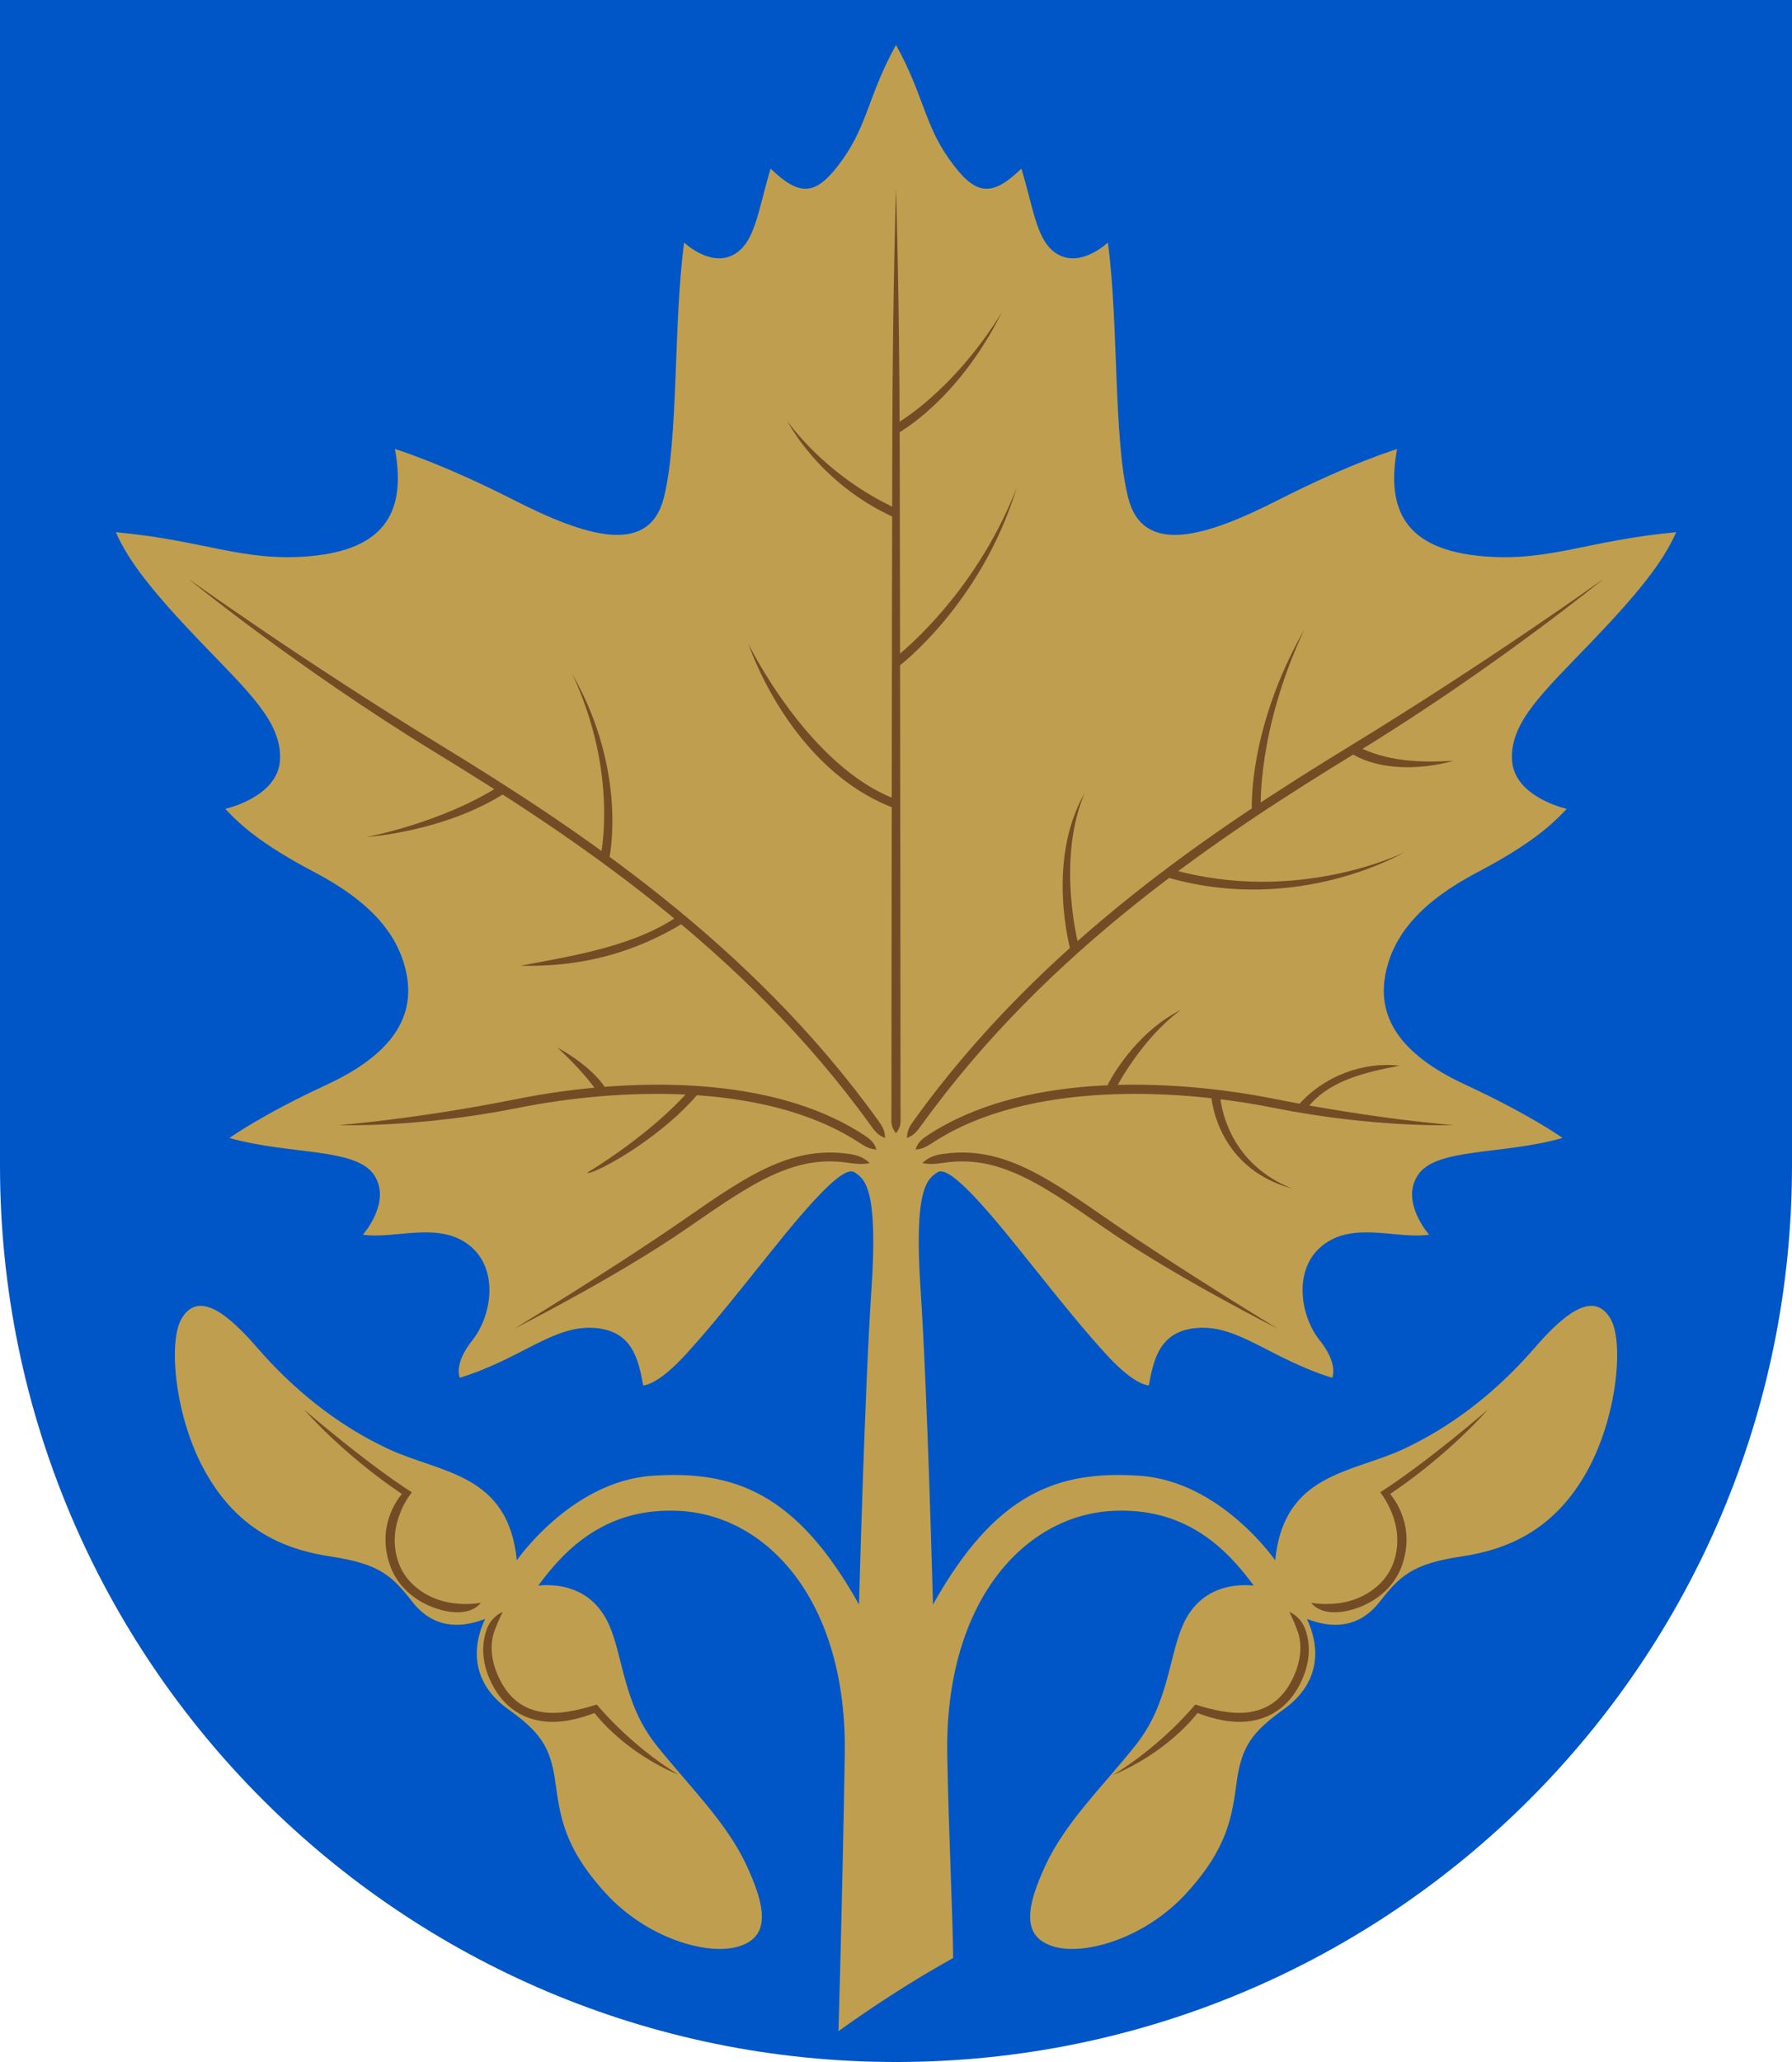
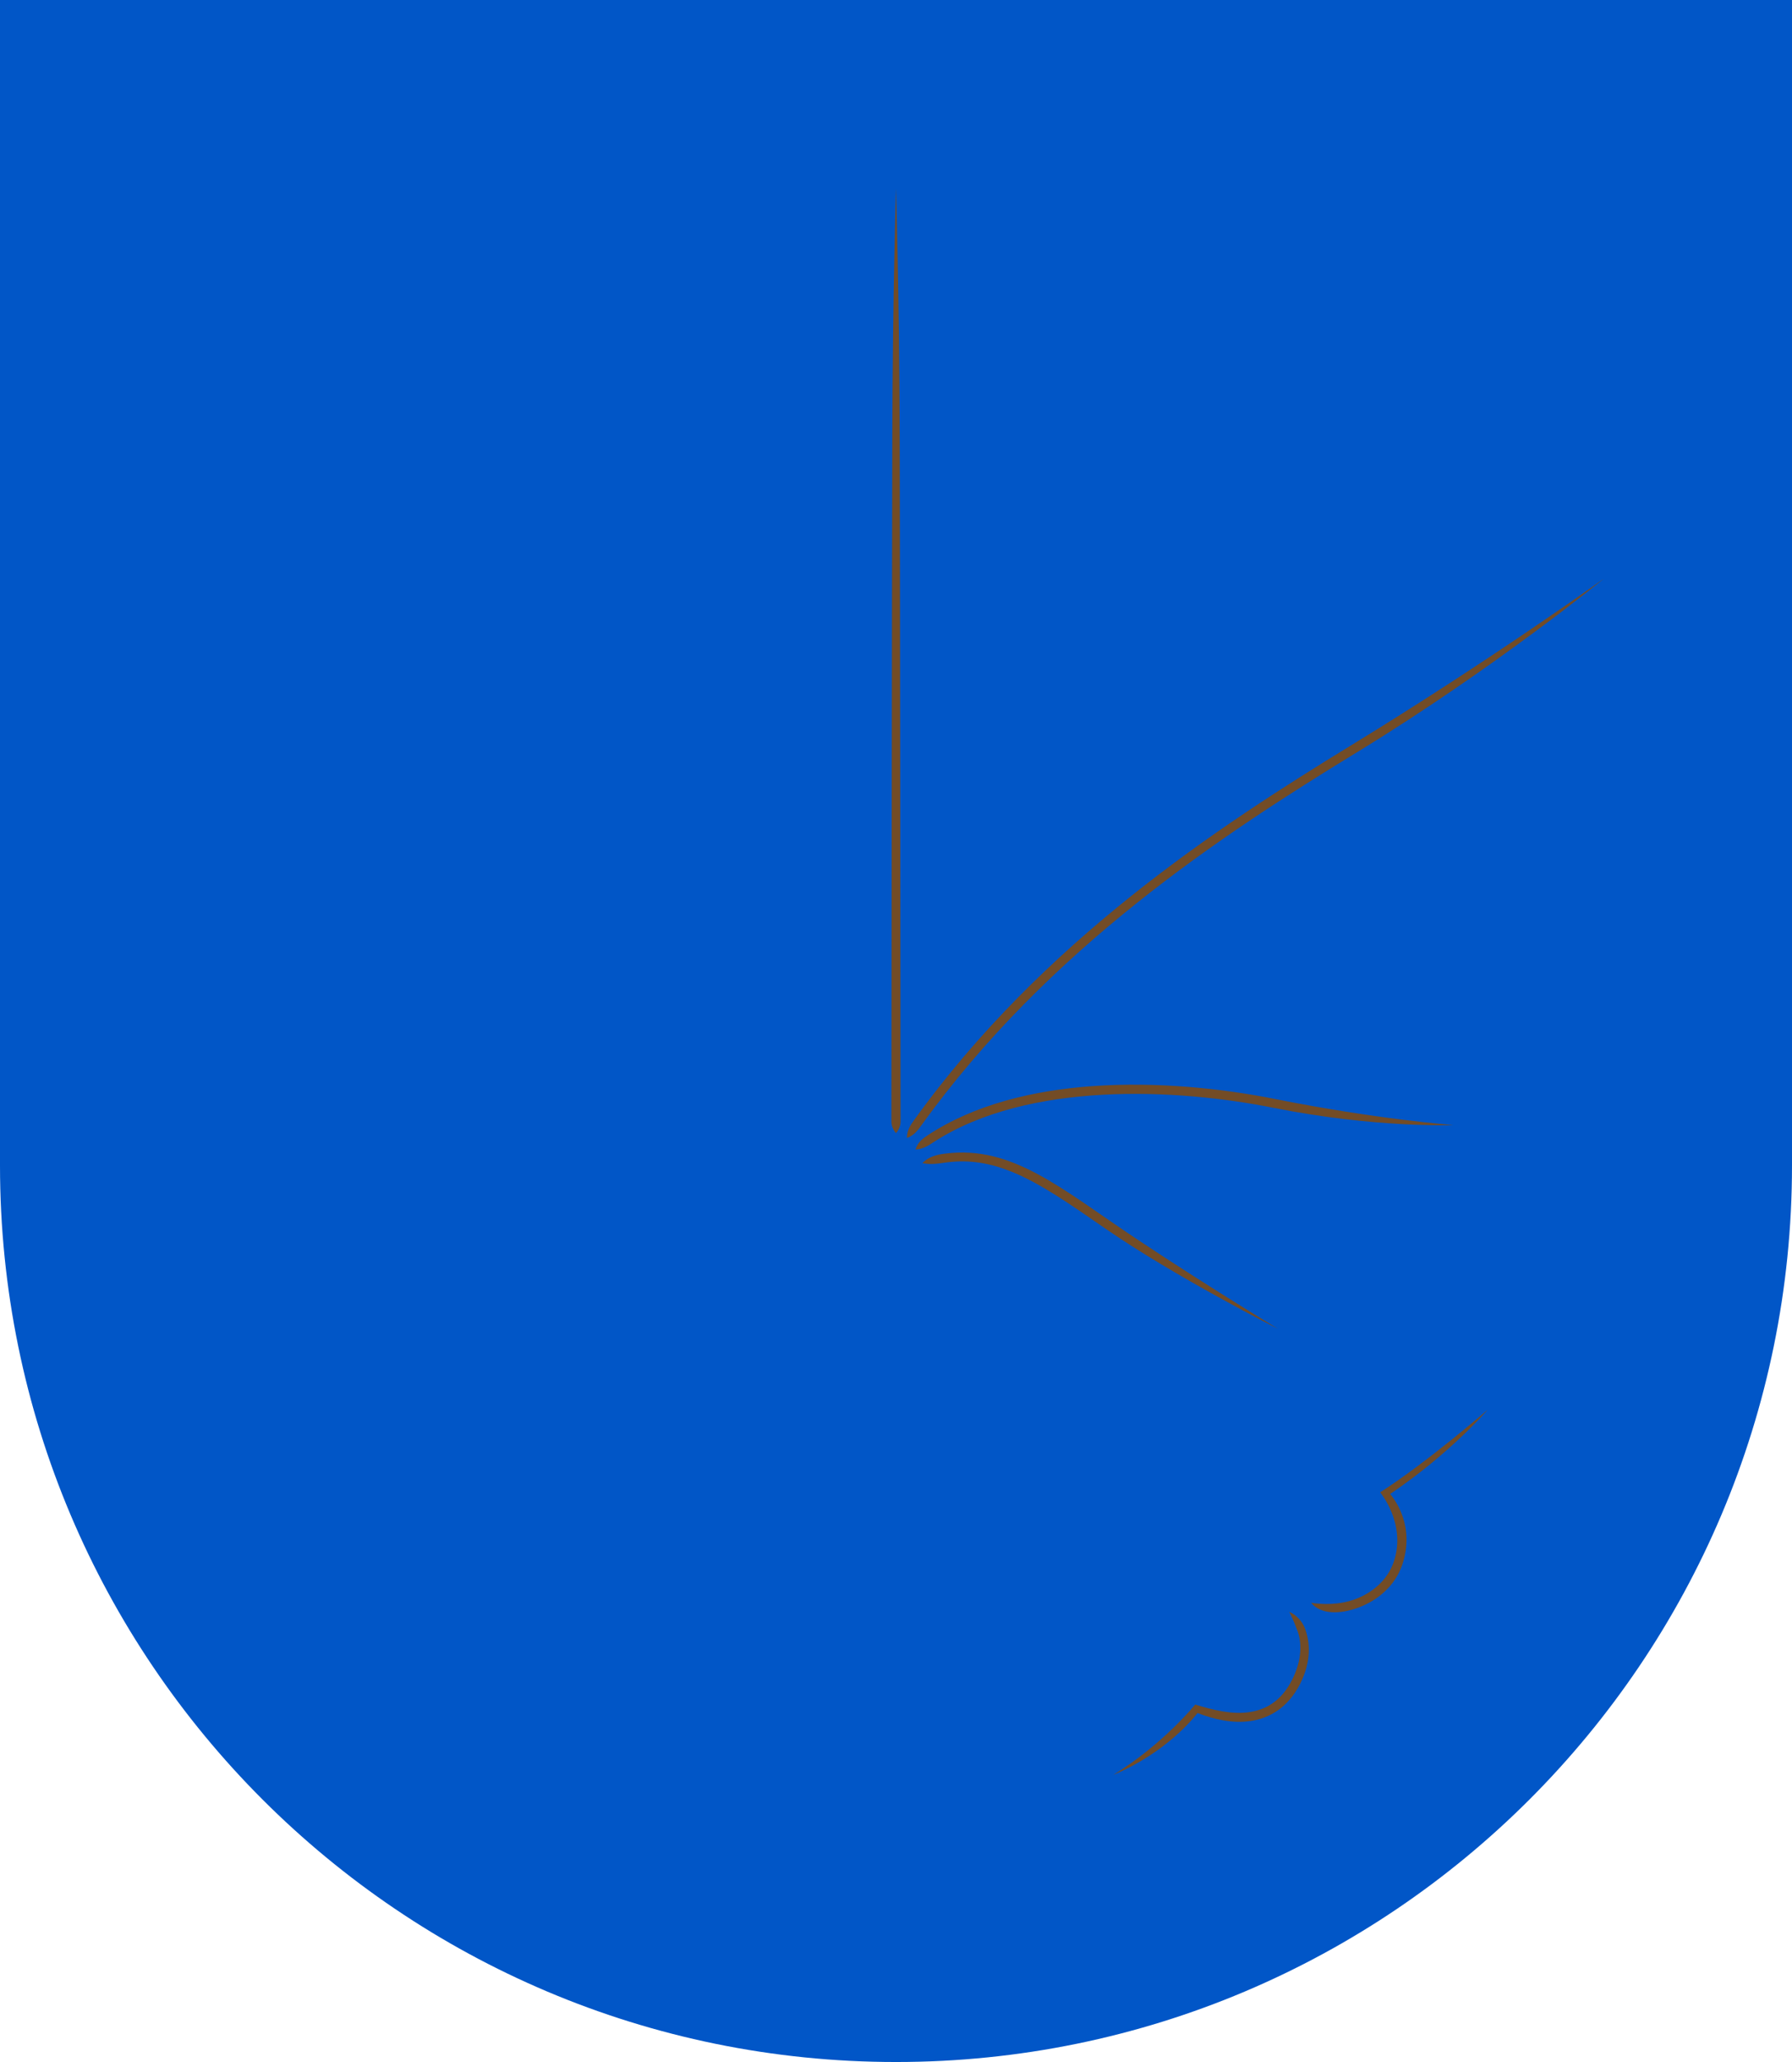
<svg xmlns="http://www.w3.org/2000/svg" width="500" height="575" viewBox="0 0 132.292 152.135" version="1.1" id="svg847">
  <defs id="defs841" />
  <g id="layer1" transform="translate(-27.403,-76.016)">
    <path id="path844" style="opacity:1;fill:#0056c7;fill-opacity:0.996;stroke:none;stroke-width:0.265;stroke-linecap:square;stroke-linejoin:round;stroke-miterlimit:4;stroke-dasharray:none" d="m 27.403,76.016 v 85.99 c 0,36.531 29.614,66.146 66.146,66.146 36.531,0 66.146,-29.614 66.146,-66.146 V 76.016 Z" />
-     <path style="font-variation-settings:normal;opacity:1;vector-effect:none;fill:#bf9f4f;fill-opacity:1;stroke:none;stroke-width:0.265;stroke-linecap:butt;stroke-linejoin:miter;stroke-miterlimit:4;stroke-dasharray:none;stroke-dashoffset:0;stroke-opacity:1;stop-color:#000000" d="m 97.768,220.478 c -0.026,-3.177 -0.347,-9.633 -0.436,-14.998 -0.187,-11.335 5.714,-17.646 12.191,-17.991 5.359,-0.285 8.395,2.728 10.436,5.512 -1.952,-0.187 -4.12,0.428 -5.22,2.884 -1.046,2.336 -1.065,5.83 -3.473,8.859 -2.407,3.029 -5.174,5.67 -6.662,8.859 -1.488,3.189 -1.772,5.315 0.567,6.024 2.303,0.698 6.789,-0.6 9.851,-3.969 3.062,-3.369 3.331,-5.67 3.685,-8.221 0.354,-2.551 1.131,-3.643 3.473,-5.315 2.48,-1.772 2.835,-4.252 1.701,-6.662 1.973,0.762 3.899,0.631 5.386,-1.276 1.487,-1.906 2.429,-2.795 6.024,-3.331 3.595,-0.535 6.937,-2.076 9.284,-6.307 2.216,-3.995 2.735,-9.57 1.701,-11.268 -1.081,-1.777 -2.901,-0.911 -5.528,2.126 -2.627,3.037 -5.849,5.705 -9.709,7.512 -3.86,1.807 -8.859,1.772 -9.497,8.221 0,0 -4.021,-5.829 -9.993,-6.237 -5.972,-0.407 -10.628,1.184 -15.27,9.504 0,0 -0.416,-15.836 -0.917,-23.253 -0.501,-7.417 0.477,-8.15 1.257,-8.647 0.78,-0.496 3.036,1.948 6.237,5.953 3.171,3.969 4.647,5.779 6.237,7.512 1.474,1.607 2.511,2.198 3.118,2.268 0.349,-1.874 0.774,-4.088 3.685,-4.252 2.985,-0.168 5.315,2.268 9.851,3.685 0,0 0.496,-0.992 -0.921,-2.764 -1.417,-1.772 -1.984,-5.174 0.142,-6.945 2.28,-1.9 5.528,-0.496 7.938,-0.85 0,0 -2.126,-2.386 -0.85,-4.37 1.33,-2.069 6.166,-1.488 10.701,-2.764 0,0 -2.315,-1.677 -7.205,-3.945 -4.89,-2.268 -6.449,-5.032 -5.882,-8.079 0.567,-3.047 2.764,-5.457 6.804,-7.583 4.04,-2.126 5.528,-3.544 6.591,-4.677 0,0 -3.898,-0.85 -4.04,-3.614 -0.142,-2.764 2.268,-4.961 5.811,-8.646 3.544,-3.685 5.386,-6.024 6.307,-8.15 -6.465,0.588 -9.33,2.178 -14.191,1.781 -5.901,-0.481 -7.216,-3.508 -6.414,-7.918 0,0 -3.449,1.049 -8.761,3.755 -5.312,2.706 -9.981,4.163 -11.084,-0.147 -1.102,-4.31 -0.702,-12.929 -1.503,-18.842 0,0 -1.779,1.701 -3.449,0.99 -1.804,-0.767 -1.977,-3.328 -2.936,-6.444 -2.274,2.207 -3.453,1.926 -5.309,-0.669 -1.856,-2.596 -1.906,-4.758 -3.946,-8.457 -2.04,3.699 -2.09,5.862 -3.946,8.457 -1.856,2.596 -3.035,2.876 -5.309,0.669 -0.959,3.116 -1.132,5.676 -2.936,6.444 -1.67,0.711 -3.449,-0.99 -3.449,-0.99 -0.802,5.913 -0.401,14.533 -1.503,18.842 -1.102,4.31 -5.772,2.853 -11.084,0.147 -5.312,-2.706 -8.761,-3.755 -8.761,-3.755 0.802,4.41 -0.513,7.437 -6.414,7.918 -4.861,0.396 -7.726,-1.194 -14.191,-1.781 0.921,2.126 2.764,4.465 6.307,8.15 3.544,3.685 5.953,5.882 5.811,8.646 -0.142,2.764 -4.04,3.614 -4.04,3.614 1.063,1.134 2.551,2.551 6.591,4.677 4.04,2.126 6.237,4.536 6.804,7.583 0.567,3.047 -0.992,5.811 -5.882,8.079 -4.89,2.268 -7.205,3.945 -7.205,3.945 4.536,1.276 9.371,0.695 10.701,2.764 1.276,1.984 -0.85,4.37 -0.85,4.37 2.41,0.354 5.657,-1.05 7.938,0.85 2.126,1.772 1.559,5.174 0.142,6.945 -1.417,1.772 -0.921,2.764 -0.921,2.764 4.536,-1.417 6.866,-3.853 9.851,-3.685 2.911,0.164 3.337,2.378 3.685,4.252 0.607,-0.07 1.645,-0.661 3.118,-2.268 1.589,-1.734 3.065,-3.544 6.237,-7.512 3.201,-4.006 5.457,-6.449 6.237,-5.953 0.78,0.496 1.758,1.23 1.257,8.647 -0.501,7.417 -0.917,23.253 -0.917,23.253 -4.642,-8.32 -9.298,-9.911 -15.27,-9.504 -5.972,0.407 -9.993,6.237 -9.993,6.237 -0.638,-6.449 -5.637,-6.414 -9.497,-8.221 -3.86,-1.807 -7.083,-4.475 -9.709,-7.512 -2.627,-3.037 -4.446,-3.903 -5.528,-2.126 -1.034,1.698 -0.515,7.273 1.701,11.268 2.347,4.231 5.689,5.772 9.284,6.307 3.595,0.535 4.537,1.424 6.024,3.331 1.487,1.906 3.414,2.038 5.386,1.276 -1.134,2.41 -0.78,4.89 1.701,6.662 2.342,1.673 3.118,2.764 3.473,5.315 0.354,2.551 0.623,4.852 3.685,8.221 3.062,3.369 7.548,4.667 9.851,3.969 2.339,-0.709 2.055,-2.835 0.567,-6.024 -1.488,-3.189 -4.255,-5.83 -6.662,-8.859 -2.407,-3.029 -2.427,-6.522 -3.473,-8.859 -1.1,-2.457 -3.267,-3.071 -5.22,-2.884 2.04,-2.784 5.077,-5.798 10.436,-5.512 6.478,0.345 12.379,6.657 12.191,17.991 -0.187,11.335 -0.465,20.395 -0.465,20.395 2.739,-1.966 5.61,-3.809 8.467,-5.398 z" id="use853" />
    <g id="g882">
-       <path style="color:#000000;font-style:normal;font-variant:normal;font-weight:normal;font-stretch:normal;font-size:medium;line-height:normal;font-family:sans-serif;font-variant-ligatures:normal;font-variant-position:normal;font-variant-caps:normal;font-variant-numeric:normal;font-variant-alternates:normal;font-variant-east-asian:normal;font-feature-settings:normal;font-variation-settings:normal;text-indent:0;text-align:start;text-decoration:none;text-decoration-line:none;text-decoration-style:solid;text-decoration-color:#000000;letter-spacing:normal;word-spacing:normal;text-transform:none;writing-mode:lr-tb;direction:ltr;text-orientation:mixed;dominant-baseline:auto;baseline-shift:baseline;text-anchor:start;white-space:normal;shape-padding:0;shape-margin:0;inline-size:0;clip-rule:nonzero;display:inline;overflow:visible;visibility:visible;opacity:1;isolation:auto;mix-blend-mode:normal;color-interpolation:sRGB;color-interpolation-filters:linearRGB;solid-color:#000000;solid-opacity:1;vector-effect:none;fill:#734c26;fill-opacity:1;fill-rule:nonzero;stroke:none;stroke-linecap:butt;stroke-linejoin:miter;stroke-miterlimit:4;stroke-dasharray:none;stroke-dashoffset:0;stroke-opacity:1;color-rendering:auto;image-rendering:auto;shape-rendering:auto;text-rendering:auto;enable-background:accumulate;stop-color:#000000;stop-opacity:1" d="M 92.21,158.652 C 82.732,145.491 69.823,137.039 59.893,130.971 49.708,124.747 41.294,118.708 41.294,118.708 c 0,0 8.026,6.577 18.253,12.827 9.913,6.058 22.732,14.462 32.122,27.498 0.269,0.373 0.535,0.75 1.07,0.943 0.008,-0.57 -0.259,-0.949 -0.529,-1.324 z m -1.021,1.111 c -3.43,-2.252 -7.741,-3.291 -12.091,-3.609 -4.84,-0.353 -9.731,0.187 -13.514,0.943 -7.488,1.498 -13.166,1.928 -13.166,1.928 0,0 5.749,0.23 13.295,-1.279 7.063,-1.413 18.057,-1.986 25.034,2.52 0.399,0.258 0.785,0.532 1.361,0.564 -0.158,-0.545 -0.533,-0.813 -0.92,-1.067 z m -1.213,1.375 c -0.652,-0.088 -1.283,-0.109 -1.9,-0.07 -1.146,0.073 -2.243,0.352 -3.334,0.795 -2.182,0.885 -4.35,2.403 -6.955,4.207 -5.188,3.591 -12.439,7.988 -12.439,7.988 0,0 7.581,-3.82 12.816,-7.445 2.606,-1.804 4.748,-3.293 6.826,-4.137 1.572,-0.638 3.101,-0.917 4.808,-0.699 0.55,0.07 1.119,0.192 1.808,0.054 -0.498,-0.494 -1.072,-0.619 -1.63,-0.694 z" id="path890" />
-       <path id="path879" style="color:#000000;font-style:normal;font-variant:normal;font-weight:normal;font-stretch:normal;font-size:medium;line-height:normal;font-family:sans-serif;font-variant-ligatures:normal;font-variant-position:normal;font-variant-caps:normal;font-variant-numeric:normal;font-variant-alternates:normal;font-variant-east-asian:normal;font-feature-settings:normal;font-variation-settings:normal;text-indent:0;text-align:start;text-decoration:none;text-decoration-line:none;text-decoration-style:solid;text-decoration-color:#000000;letter-spacing:normal;word-spacing:normal;text-transform:none;writing-mode:lr-tb;direction:ltr;text-orientation:mixed;dominant-baseline:auto;baseline-shift:baseline;text-anchor:start;white-space:normal;shape-padding:0;shape-margin:0;inline-size:0;clip-rule:nonzero;display:inline;overflow:visible;visibility:visible;opacity:1;isolation:auto;mix-blend-mode:normal;color-interpolation:sRGB;color-interpolation-filters:linearRGB;solid-color:#000000;solid-opacity:1;vector-effect:none;fill:#734c26;fill-opacity:1;fill-rule:nonzero;stroke:none;stroke-linecap:butt;stroke-linejoin:miter;stroke-miterlimit:4;stroke-dasharray:none;stroke-dashoffset:0;stroke-opacity:1;color-rendering:auto;image-rendering:auto;shape-rendering:auto;text-rendering:auto;enable-background:accumulate;stop-color:#000000;stop-opacity:1" d="m 49.88,180.039 c 0,0 2.733,3.199 7.188,6.203 -0.333,0.407 -1.862,2.385 -0.887,5.23 0.549,1.601 1.861,2.642 3.223,3.148 1.361,0.507 2.787,0.526 3.504,-0.35 -0.786,0.127 -2.057,0.183 -3.271,-0.27 -1.215,-0.452 -2.358,-1.367 -2.83,-2.744 -0.961,-2.804 1,-5.135 1,-5.135 -3.531,-2.268 -7.926,-6.084 -7.926,-6.084 z m 17.591,22.299 c -1.247,-0.182 -2.369,-0.826 -3.156,-2.373 -0.781,-1.534 -0.704,-2.811 -0.402,-3.63 0.302,-0.819 0.603,-1.394 0.603,-1.394 0,0 -0.816,0.301 -1.172,1.264 -0.356,0.963 -0.477,2.374 0.381,4.061 0.872,1.713 2.229,2.521 3.65,2.729 1.341,0.196 2.719,-0.127 3.914,-0.592 0.213,0.275 2.287,2.92 6.219,4.564 -3.687,-2.263 -6.049,-5.19 -6.049,-5.19 -1.364,0.427 -2.742,0.744 -3.988,0.562 z" />
-     </g>
+       </g>
    <g id="use884" transform="matrix(-1,0,0,1,187.099,0)">
-       <path style="color:#000000;font-style:normal;font-variant:normal;font-weight:normal;font-stretch:normal;font-size:medium;line-height:normal;font-family:sans-serif;font-variant-ligatures:normal;font-variant-position:normal;font-variant-caps:normal;font-variant-numeric:normal;font-variant-alternates:normal;font-variant-east-asian:normal;font-feature-settings:normal;font-variation-settings:normal;text-indent:0;text-align:start;text-decoration:none;text-decoration-line:none;text-decoration-style:solid;text-decoration-color:#000000;letter-spacing:normal;word-spacing:normal;text-transform:none;writing-mode:lr-tb;direction:ltr;text-orientation:mixed;dominant-baseline:auto;baseline-shift:baseline;text-anchor:start;white-space:normal;shape-padding:0;shape-margin:0;inline-size:0;clip-rule:nonzero;display:inline;overflow:visible;visibility:visible;opacity:1;isolation:auto;mix-blend-mode:normal;color-interpolation:sRGB;color-interpolation-filters:linearRGB;solid-color:#000000;solid-opacity:1;vector-effect:none;fill:#734c26;fill-opacity:1;fill-rule:nonzero;stroke:none;stroke-linecap:butt;stroke-linejoin:miter;stroke-miterlimit:4;stroke-dasharray:none;stroke-dashoffset:0;stroke-opacity:1;color-rendering:auto;image-rendering:auto;shape-rendering:auto;text-rendering:auto;enable-background:accumulate;stop-color:#000000;stop-opacity:1" d="m 93.398,107.969 0.312,-0.584 c 0,0 -4.217,-2.245 -7.975,-8.328 3.258,6.545 7.662,8.912 7.662,8.912 z m 0.02,5.621 0.273,0.602 c 5.608,-2.549 7.881,-7.117 7.881,-7.117 0,0 -2.738,4.053 -8.154,6.516 z m -0.062,11.59 0.396,-0.529 c 0,0 -5.932,-4.451 -9.117,-12.664 2.628,8.625 8.721,13.193 8.721,13.193 z m -26.736,10.451 0.66,0.031 c 0,0 0.283,-5.91 -3.874,-13.197 3.497,7.454 3.214,13.166 3.214,13.166 z m 26.801,-0.594 0.268,0.604 c 7.744,-2.922 10.751,-12.106 10.751,-12.106 0,0 -4.472,9.163 -11.019,11.503 z m 21.305,4.367 0.645,-0.146 c 0,0 -1.396,-6.108 2.087,-13.533 -4.171,7.316 -2.731,13.68 -2.731,13.68 z m -54.795,-7.795 -0.359,-0.557 c -2.299,1.161 -4.638,1.231 -7.172,1.101 2.396,0.668 5.466,0.736 7.531,-0.544 z m 62.809,2.342 -0.357,0.555 c 4.482,2.891 10.242,3.266 10.242,3.266 0,0 -5.579,-1.042 -9.885,-3.82 z m -42.736,12.094 0.637,0.18 c 0,0 1.9,-6.599 -1.026,-11.712 2.177,5.092 0.39,11.532 0.39,11.532 z m -6.584,-5.262 -0.182,-0.637 c -9.363,2.655 -17.201,-1.24 -17.201,-1.24 0,0 7.753,4.608 17.383,1.877 z m 36.016,2.676 -0.395,0.531 c 3.839,2.376 7.803,3.384 12.244,3.278 -3.963,-0.741 -8.593,-1.467 -11.85,-3.81 z m -32.102,12.887 0.592,-0.295 c 0,0 -1.858,-3.755 -5.398,-5.521 2.98,2.202 4.807,5.816 4.807,5.816 z m 37.627,-0.006 0.555,0.359 c 1.041,-1.609 3.03,-3.387 3.03,-3.387 0,0 -2.421,1.229 -3.585,3.027 z m -51.643,1.596 0.557,-0.355 c -1.959,-2.247 -4.895,-3.242 -7.508,-2.94 2.605,0.502 5.36,1.11 6.951,3.296 z m 45.355,-1.631 -0.502,0.43 c 3.072,3.584 8.02,6.094 8.17,5.799 0,0 -4.726,-2.797 -7.668,-6.229 z m -38.367,0.328 -0.662,-0.018 c 0,0 -0.092,4.998 -5.339,7.096 5.809,-1.587 6.001,-7.078 6.001,-7.078 z" id="path2652" />
      <path style="color:#000000;font-style:normal;font-variant:normal;font-weight:normal;font-stretch:normal;font-size:medium;line-height:normal;font-family:sans-serif;font-variant-ligatures:normal;font-variant-position:normal;font-variant-caps:normal;font-variant-numeric:normal;font-variant-alternates:normal;font-variant-east-asian:normal;font-feature-settings:normal;font-variation-settings:normal;text-indent:0;text-align:start;text-decoration:none;text-decoration-line:none;text-decoration-style:solid;text-decoration-color:#000000;letter-spacing:normal;word-spacing:normal;text-transform:none;writing-mode:lr-tb;direction:ltr;text-orientation:mixed;dominant-baseline:auto;baseline-shift:baseline;text-anchor:start;white-space:normal;shape-padding:0;shape-margin:0;inline-size:0;clip-rule:nonzero;display:inline;overflow:visible;visibility:visible;opacity:1;isolation:auto;mix-blend-mode:normal;color-interpolation:sRGB;color-interpolation-filters:linearRGB;solid-color:#000000;solid-opacity:1;vector-effect:none;fill:#734c26;fill-opacity:1;fill-rule:nonzero;stroke:none;stroke-linecap:butt;stroke-linejoin:miter;stroke-miterlimit:4;stroke-dasharray:none;stroke-dashoffset:0;stroke-opacity:1;color-rendering:auto;image-rendering:auto;shape-rendering:auto;text-rendering:auto;enable-background:accumulate;stop-color:#000000;stop-opacity:1" d="M 92.21,158.652 C 82.732,145.491 69.823,137.039 59.893,130.971 49.708,124.747 41.294,118.708 41.294,118.708 c 0,0 8.026,6.577 18.253,12.827 9.913,6.058 22.732,14.462 32.122,27.498 0.269,0.373 0.535,0.75 1.07,0.943 0.008,-0.57 -0.259,-0.949 -0.529,-1.324 z m -1.021,1.111 c -3.43,-2.252 -7.741,-3.291 -12.091,-3.609 -4.84,-0.353 -9.731,0.187 -13.514,0.943 -7.488,1.498 -13.166,1.928 -13.166,1.928 0,0 5.749,0.23 13.295,-1.279 7.063,-1.413 18.057,-1.986 25.034,2.52 0.399,0.258 0.785,0.532 1.361,0.564 -0.158,-0.545 -0.533,-0.813 -0.92,-1.067 z m -1.213,1.375 c -0.652,-0.088 -1.283,-0.109 -1.9,-0.07 -1.146,0.073 -2.243,0.352 -3.334,0.795 -2.182,0.885 -4.35,2.403 -6.955,4.207 -5.188,3.591 -12.439,7.988 -12.439,7.988 0,0 7.581,-3.82 12.816,-7.445 2.606,-1.804 4.748,-3.293 6.826,-4.137 1.572,-0.638 3.101,-0.917 4.808,-0.699 0.55,0.07 1.119,0.192 1.808,0.054 -0.498,-0.494 -1.072,-0.619 -1.63,-0.694 z" id="path2654" />
      <path id="path2656" style="color:#000000;font-style:normal;font-variant:normal;font-weight:normal;font-stretch:normal;font-size:medium;line-height:normal;font-family:sans-serif;font-variant-ligatures:normal;font-variant-position:normal;font-variant-caps:normal;font-variant-numeric:normal;font-variant-alternates:normal;font-variant-east-asian:normal;font-feature-settings:normal;font-variation-settings:normal;text-indent:0;text-align:start;text-decoration:none;text-decoration-line:none;text-decoration-style:solid;text-decoration-color:#000000;letter-spacing:normal;word-spacing:normal;text-transform:none;writing-mode:lr-tb;direction:ltr;text-orientation:mixed;dominant-baseline:auto;baseline-shift:baseline;text-anchor:start;white-space:normal;shape-padding:0;shape-margin:0;inline-size:0;clip-rule:nonzero;display:inline;overflow:visible;visibility:visible;opacity:1;isolation:auto;mix-blend-mode:normal;color-interpolation:sRGB;color-interpolation-filters:linearRGB;solid-color:#000000;solid-opacity:1;vector-effect:none;fill:#734c26;fill-opacity:1;fill-rule:nonzero;stroke:none;stroke-linecap:butt;stroke-linejoin:miter;stroke-miterlimit:4;stroke-dasharray:none;stroke-dashoffset:0;stroke-opacity:1;color-rendering:auto;image-rendering:auto;shape-rendering:auto;text-rendering:auto;enable-background:accumulate;stop-color:#000000;stop-opacity:1" d="m 49.88,180.039 c 0,0 2.733,3.199 7.188,6.203 -0.333,0.407 -1.862,2.385 -0.887,5.23 0.549,1.601 1.861,2.642 3.223,3.148 1.361,0.507 2.787,0.526 3.504,-0.35 -0.786,0.127 -2.057,0.183 -3.271,-0.27 -1.215,-0.452 -2.358,-1.367 -2.83,-2.744 -0.961,-2.804 1,-5.135 1,-5.135 -3.531,-2.268 -7.926,-6.084 -7.926,-6.084 z m 17.591,22.299 c -1.247,-0.182 -2.369,-0.826 -3.156,-2.373 -0.781,-1.534 -0.704,-2.811 -0.402,-3.63 0.302,-0.819 0.603,-1.394 0.603,-1.394 0,0 -0.816,0.301 -1.172,1.264 -0.356,0.963 -0.477,2.374 0.381,4.061 0.872,1.713 2.229,2.521 3.65,2.729 1.341,0.196 2.719,-0.127 3.914,-0.592 0.213,0.275 2.287,2.92 6.219,4.564 -3.687,-2.263 -6.049,-5.19 -6.049,-5.19 -1.364,0.427 -2.742,0.744 -3.988,0.562 z" />
    </g>
    <path style="color:#000000;font-style:normal;font-variant:normal;font-weight:normal;font-stretch:normal;font-size:medium;line-height:normal;font-family:sans-serif;font-variant-ligatures:normal;font-variant-position:normal;font-variant-caps:normal;font-variant-numeric:normal;font-variant-alternates:normal;font-variant-east-asian:normal;font-feature-settings:normal;font-variation-settings:normal;text-indent:0;text-align:start;text-decoration:none;text-decoration-line:none;text-decoration-style:solid;text-decoration-color:#000000;letter-spacing:normal;word-spacing:normal;text-transform:none;writing-mode:lr-tb;direction:ltr;text-orientation:mixed;dominant-baseline:auto;baseline-shift:baseline;text-anchor:start;white-space:normal;shape-padding:0;shape-margin:0;inline-size:0;clip-rule:nonzero;display:inline;overflow:visible;visibility:visible;opacity:1;isolation:auto;mix-blend-mode:normal;color-interpolation:sRGB;color-interpolation-filters:linearRGB;solid-color:#000000;solid-opacity:1;vector-effect:none;fill:#734c26;fill-opacity:1;fill-rule:nonzero;stroke:none;stroke-width:1;stroke-linecap:butt;stroke-linejoin:miter;stroke-miterlimit:4;stroke-dasharray:none;stroke-dashoffset:0;stroke-opacity:1;color-rendering:auto;image-rendering:auto;shape-rendering:auto;text-rendering:auto;enable-background:accumulate;stop-color:#000000;stop-opacity:1" d="m 93.276,108.262 c 0.03,-10.725 0.273,-18.348 0.273,-18.348 0,0 0.243,7.623 0.273,18.348 0.03,10.725 0.064,50.49 0.064,50.49 0.003,0.514 -0.337,0.868 -0.337,0.868 0,0 -0.343,-0.346 -0.34,-0.868 0,0 0.037,-39.766 0.067,-50.49 z" id="path2660" />
  </g>
</svg>